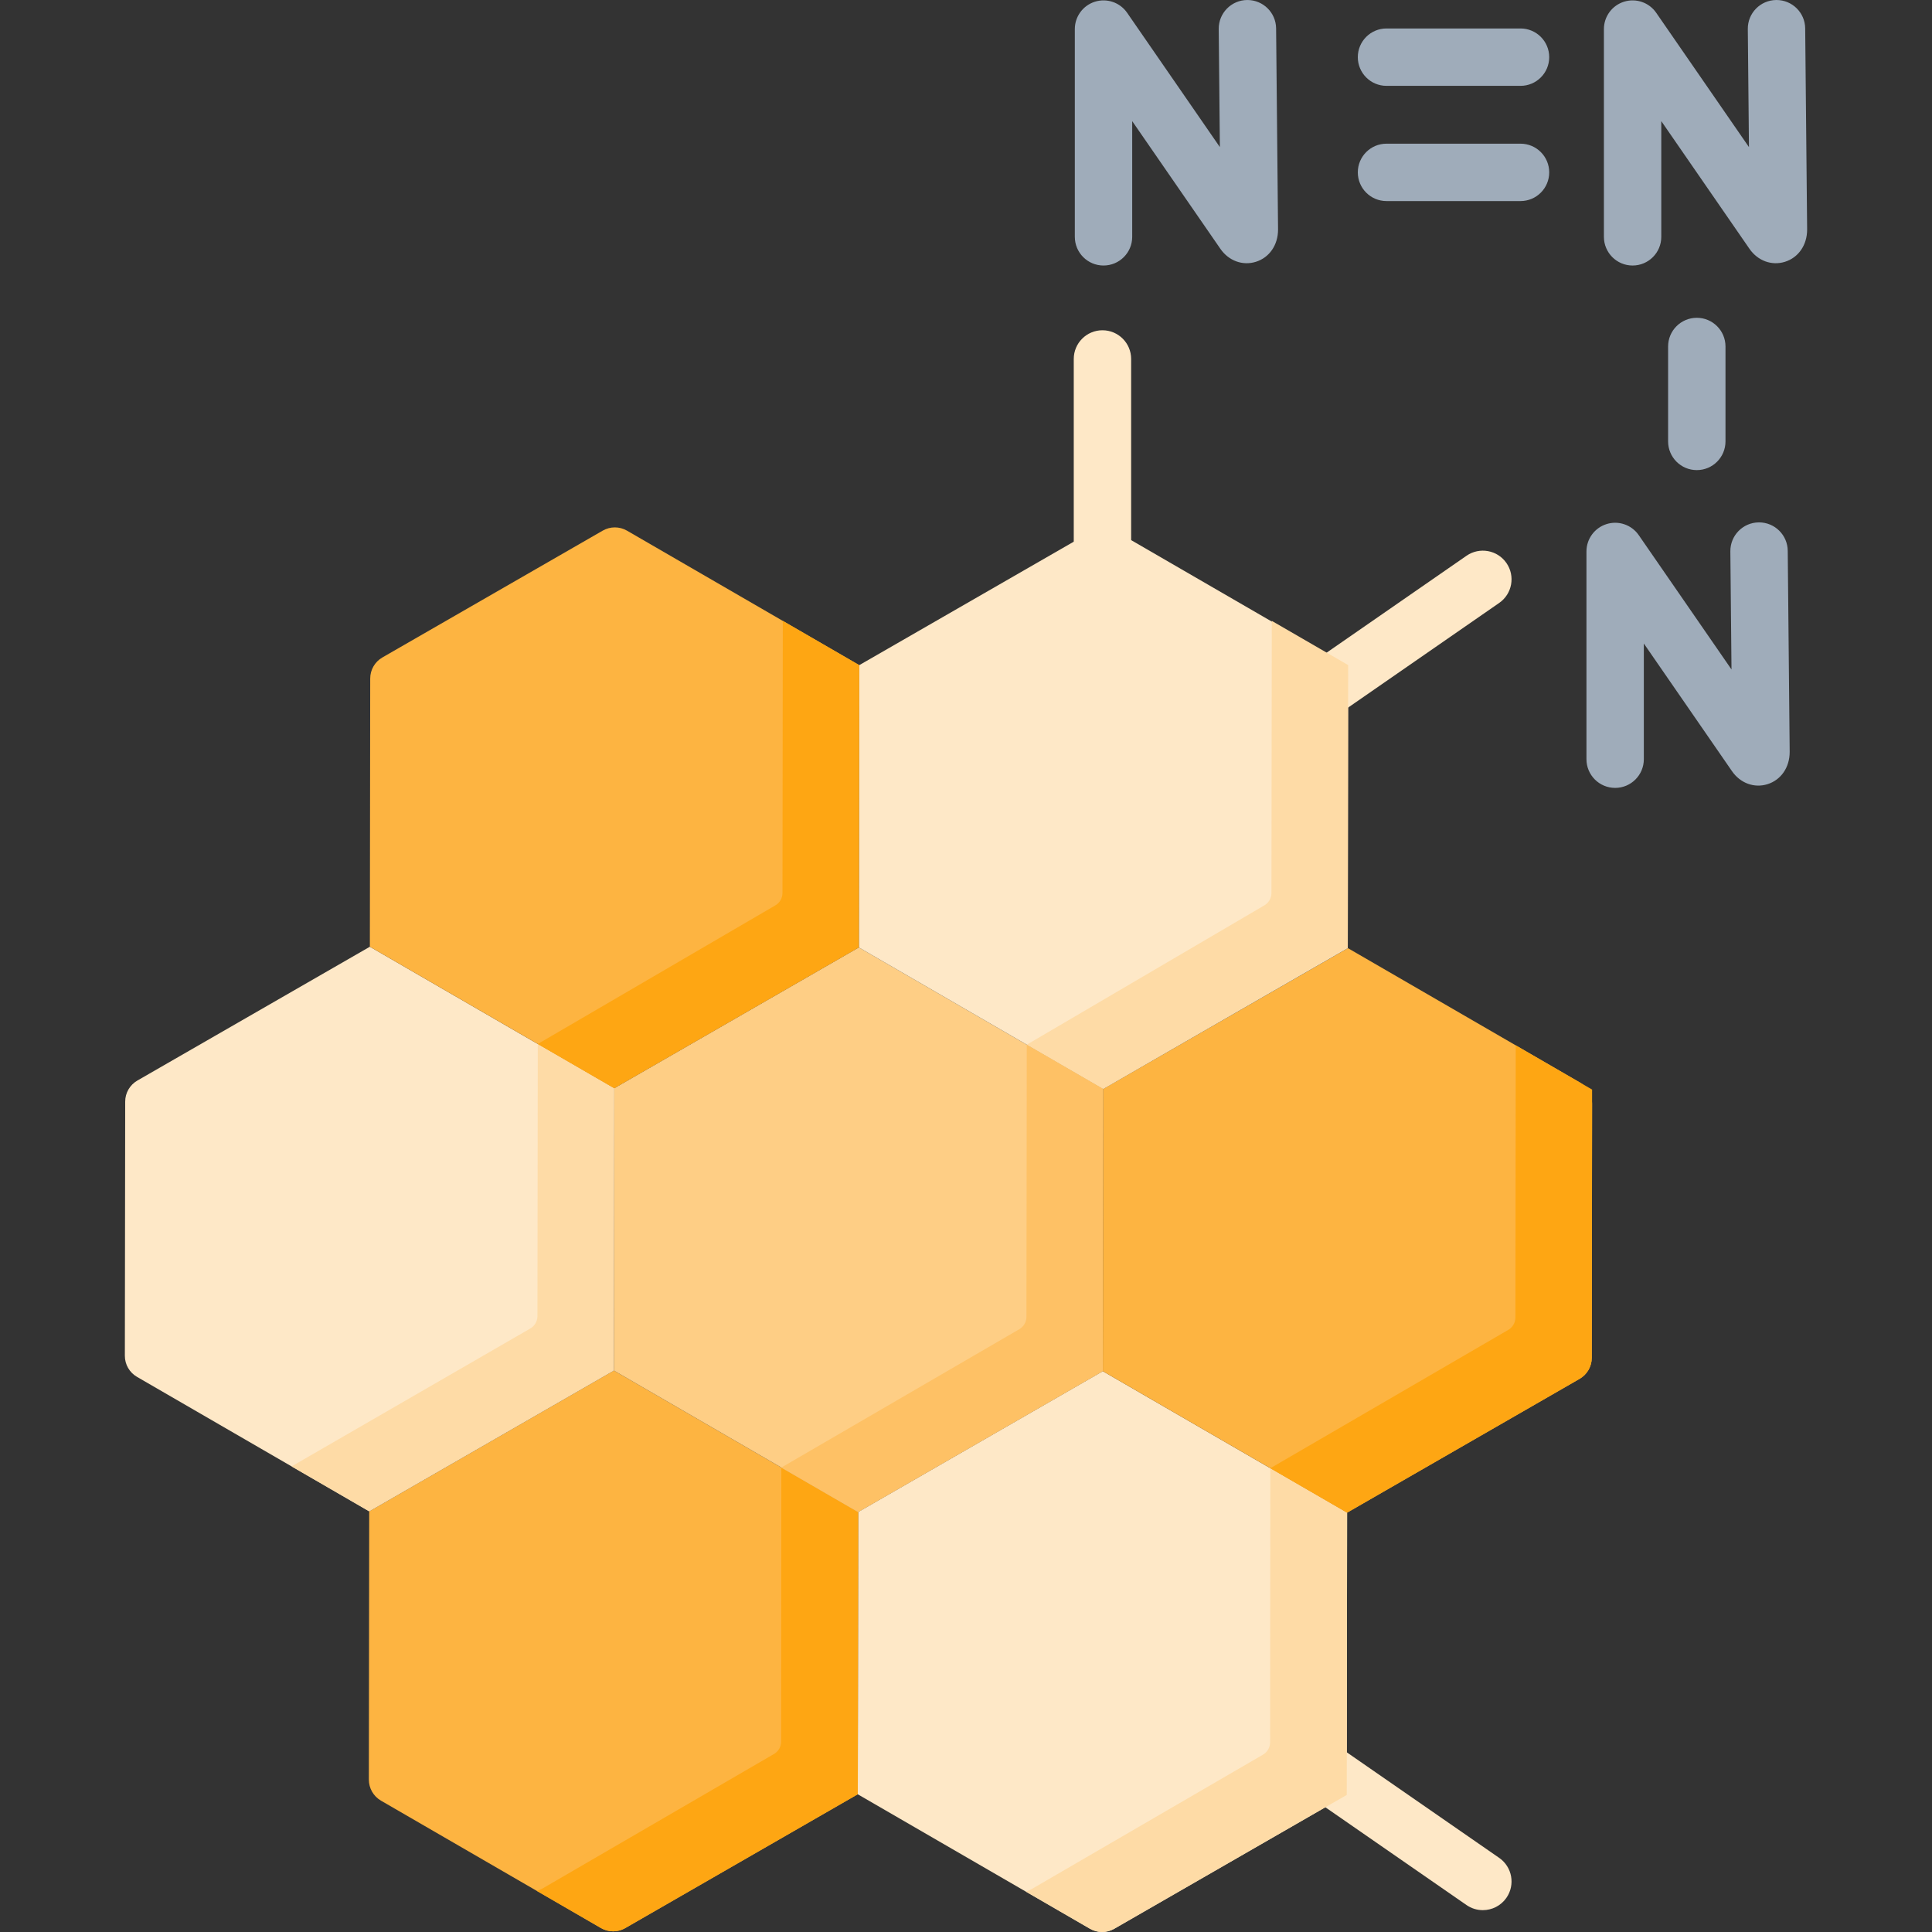
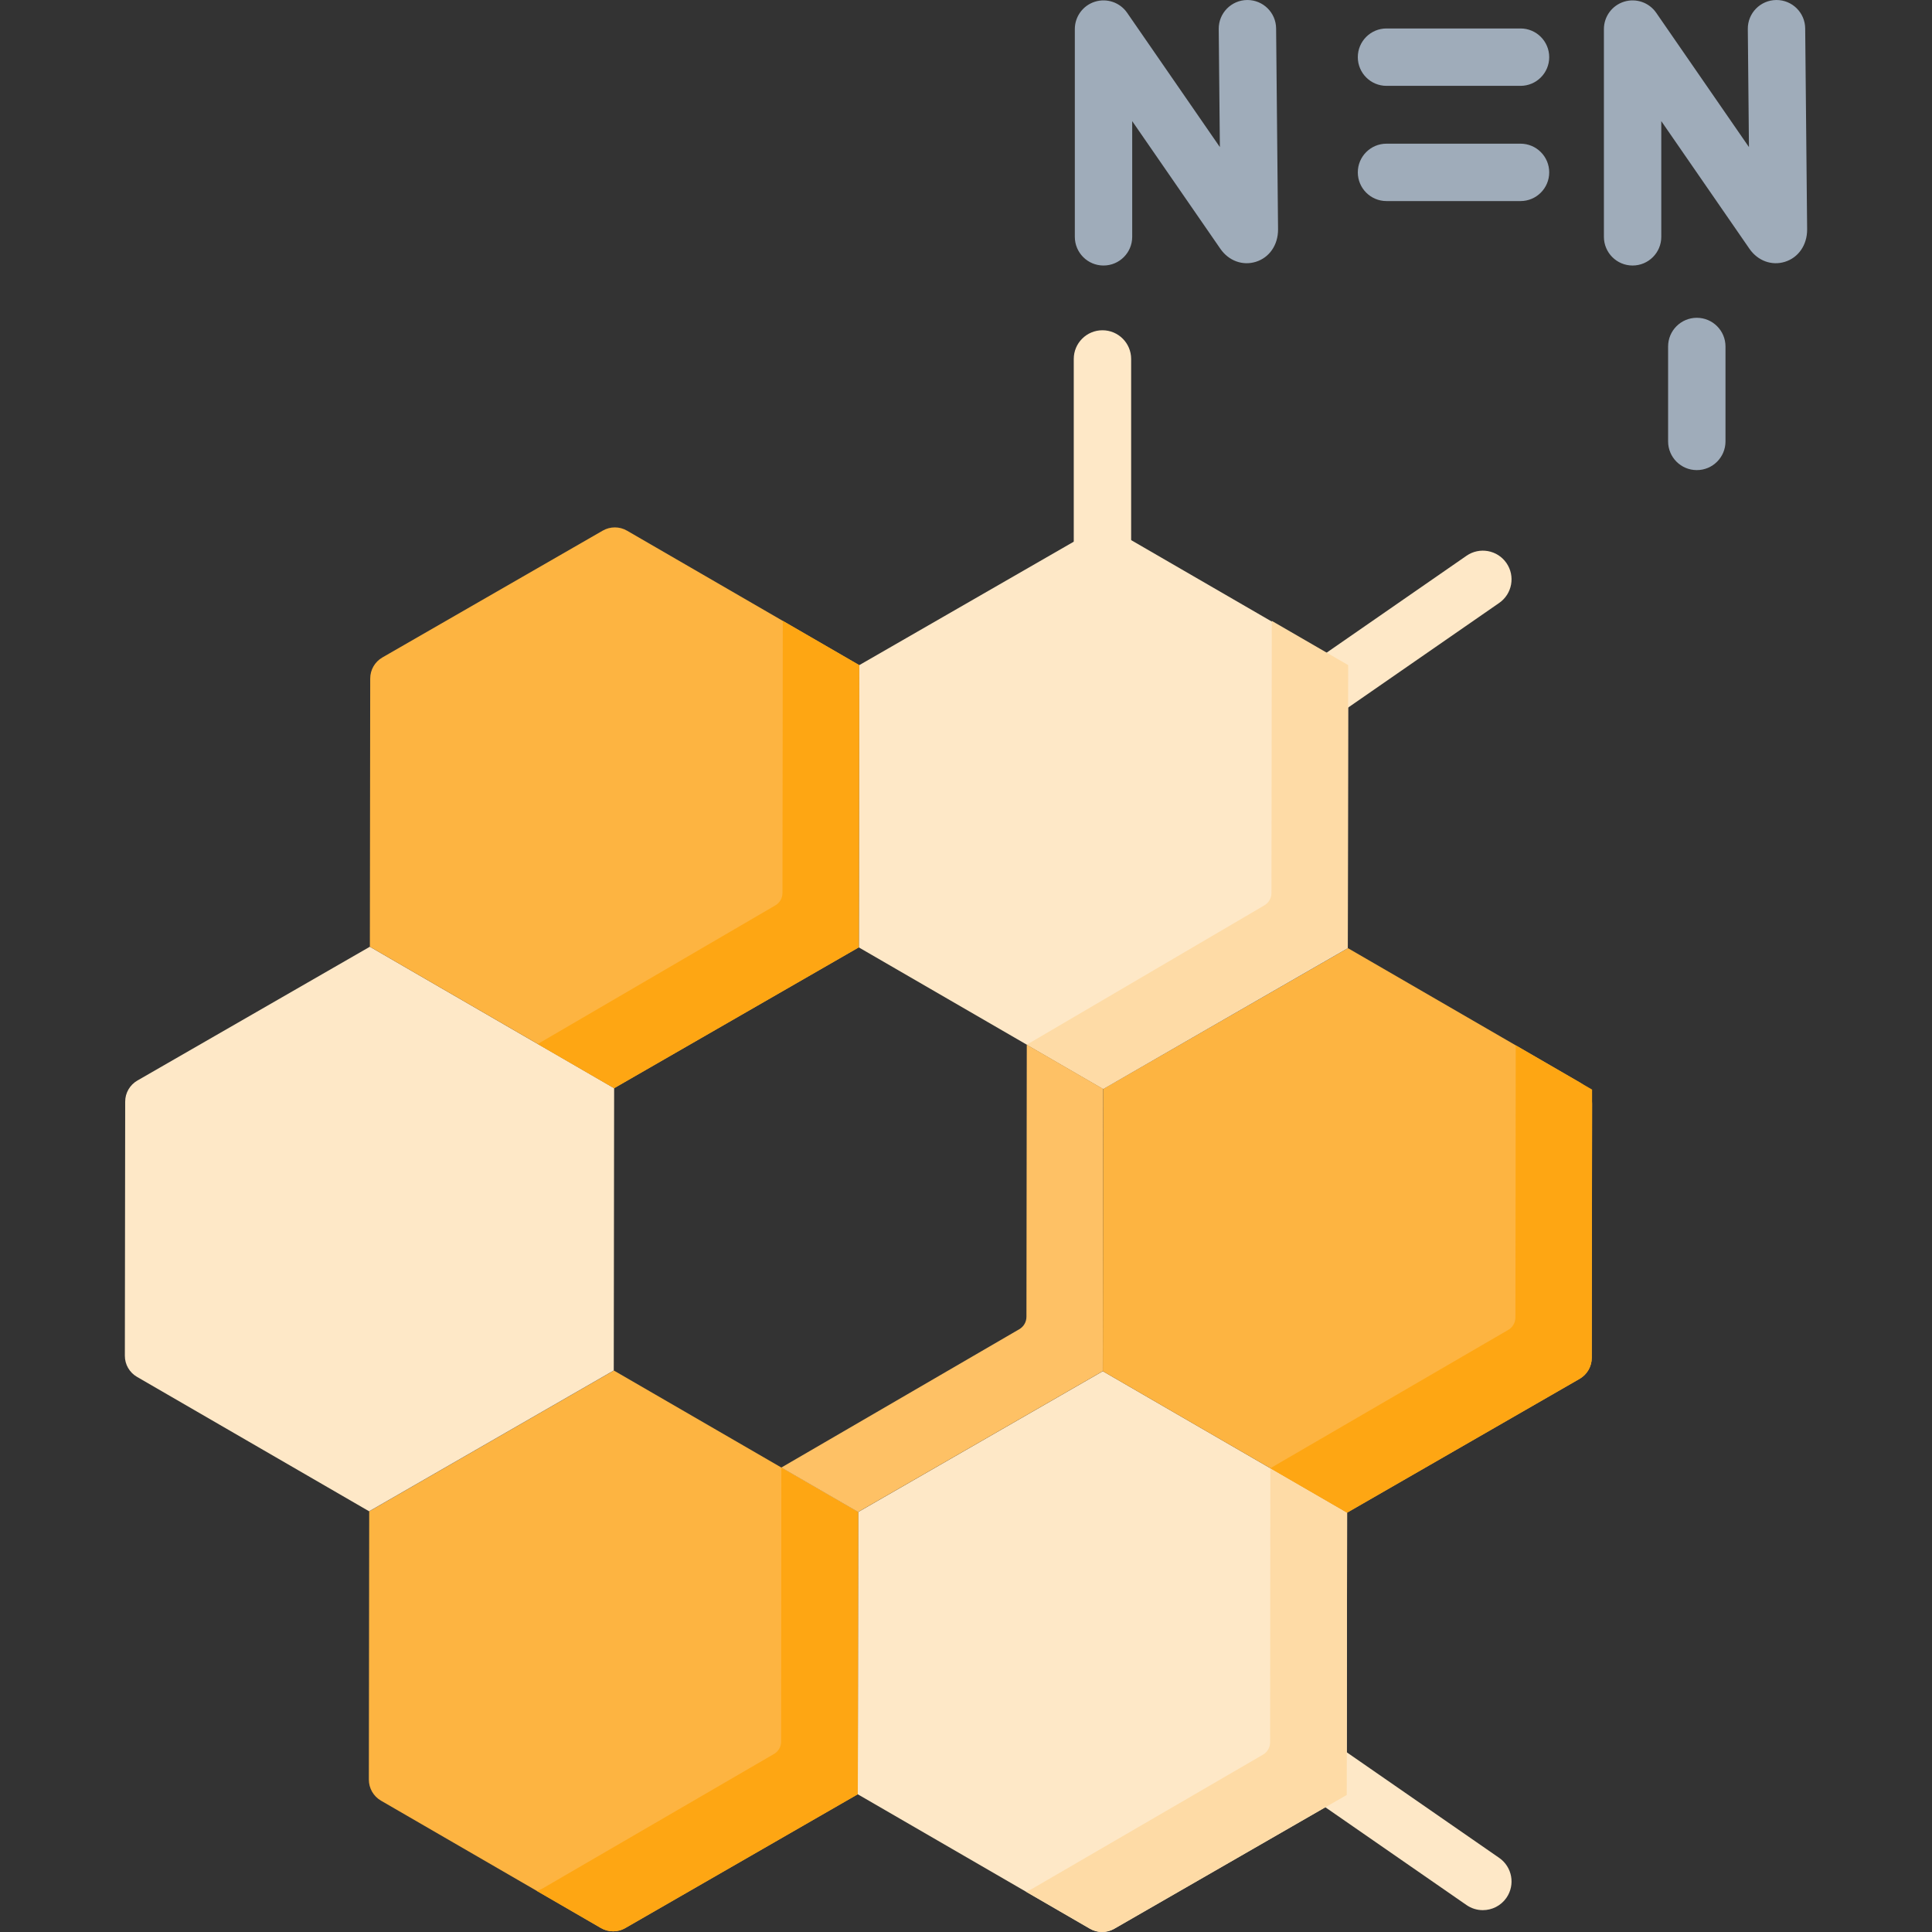
<svg xmlns="http://www.w3.org/2000/svg" id="Capa_1" enable-background="new 0 0 512 512" height="512" viewBox="0 0 512 512" width="512">
  <rect x="0" y="0" width="512" height="512" fill="#333333" stroke="none" />
  <g>
    <g>
      <g>
        <path d="m292.162 161.14c-4.199 0-7.604-3.404-7.604-7.604v-58.408c0-4.199 3.404-7.604 7.604-7.604s7.604 3.404 7.604 7.604v58.408c0 4.2-3.404 7.604-7.604 7.604z" fill="#fee8c7" />
      </g>
    </g>
    <g>
      <g>
        <path d="m336.655 200.154c-2.41 0-4.781-1.143-6.258-3.275-2.391-3.452-1.531-8.189 1.921-10.581l56.322-39.014c3.453-2.392 8.189-1.531 10.581 1.921s1.531 8.189-1.921 10.581l-56.322 39.014c-1.321.916-2.83 1.354-4.323 1.354z" fill="#fee8c7" />
      </g>
    </g>
    <g>
      <g>
        <path d="m392.963 506.21c-1.494 0-3.002-.439-4.323-1.353l-49.964-34.61c-3.452-2.392-4.312-7.129-1.921-10.581 2.392-3.452 7.128-4.312 10.581-1.921l49.964 34.61c3.452 2.392 4.312 7.129 1.921 10.581-1.477 2.131-3.847 3.274-6.258 3.274z" fill="#fee8c7" />
      </g>
    </g>
    <path d="m356.996 400.872-64.735-37.489-64.834 37.318-.099 74.807 61.518 35.626c1.991 1.153 4.446 1.156 6.439.009l61.612-35.463z" fill="#fee8c7" />
    <g>
      <path d="m227.412 400.692-64.735-37.489-64.834 37.318-.093 71.089c-.003 2.301 1.221 4.428 3.212 5.581l58.3 33.763c1.991 1.153 4.446 1.156 6.439.009l61.612-35.463z" fill="#fdb441" />
    </g>
    <g>
      <path d="m227.41 400.696-.091 74.801-61.621 35.464c-1.987 1.146-4.441 1.146-6.438-.01l-17.002-9.844c.537-.152 1.054-.365 1.551-.659l61.328-35.636c1.145-.675 1.854-1.9 1.87-3.229l.056-72.668z" fill="#fea613" />
    </g>
    <g>
      <path d="m356.996 400.876-.091 74.801-61.621 35.464c-1.987 1.146-4.441 1.146-6.438-.01l-17.002-9.844c.537-.152 1.054-.365 1.551-.659l61.328-35.636c1.145-.675 1.854-1.9 1.87-3.229l.056-72.668z" fill="#fedba6" />
    </g>
    <path d="m162.752 288.383-64.735-37.489-61.612 35.463c-1.994 1.148-3.224 3.272-3.227 5.572l-.089 67.371c-.003 2.301 1.222 4.428 3.212 5.581l61.518 35.626 64.834-37.318z" fill="#fee8c7" />
-     <path d="m292.345 288.568-64.735-37.489-64.834 37.318-.098 74.806 64.734 37.489 64.834-37.317z" fill="#fece85" />
    <path d="m418.711 286.884-61.518-35.626-64.834 37.318-.099 74.807 64.735 37.489 61.612-35.463c1.994-1.148 3.224-3.272 3.227-5.572l.089-67.371c.004-2.301-1.221-4.429-3.212-5.582z" fill="#fdb441" />
    <path d="m357.277 176.444-64.735-37.489-64.833 37.318-.099 74.806 64.735 37.489 64.834-37.318z" fill="#fee8c7" />
    <path d="m357.277 176.255-.102 74.81-64.831 37.502-20.238-11.715 62.94-36.907c1.176-.677 1.902-1.93 1.904-3.287l.089-72.119z" fill="#fedba6" />
-     <path d="m162.752 288.383-.102 74.81-64.833 37.314-20.542-11.898 63.247-36.536c1.176-.677 1.902-1.93 1.904-3.287l.089-72.119z" fill="#fedba6" />
    <path d="m421.924 288.748-.097 71.093c-.003 2.3-1.233 4.423-3.226 5.571l-61.612 35.46-20.34-11.776 63.045-36.657c1.176-.677 1.902-1.93 1.904-3.287l.089-72.119z" fill="#fea613" />
    <path d="m292.345 288.568-.102 74.81-64.833 37.314-20.348-11.777 63.052-36.656c1.176-.677 1.902-1.93 1.904-3.287l.089-72.119z" fill="#fec165" />
    <path d="m227.684 176.258-61.518-35.626c-1.991-1.153-4.446-1.156-6.439-.008l-58.389 33.608c-1.994 1.148-3.224 3.272-3.227 5.572l-.094 71.089 64.735 37.489 64.834-37.318z" fill="#fdb441" />
    <path d="m227.686 176.255-.102 74.81-64.833 37.314-20.238-11.712 62.942-36.722c1.176-.677 1.902-1.93 1.904-3.287l.089-72.119z" fill="#fea613" />
    <g>
      <g>
        <g>
          <path d="m292.444 70.366c-4.199 0-7.604-3.404-7.604-7.604v-55.055c0-3.328 2.164-6.269 5.341-7.259 3.175-.989 6.629.2 8.52 2.939l24.578 35.591-.302-31.299c-.041-4.199 3.331-7.636 7.53-7.677h.075c4.165 0 7.562 3.356 7.602 7.53l.515 53.3c0 4.107-2.308 7.434-5.881 8.549-3.505 1.096-7.197-.256-9.404-3.444l-23.366-33.836v30.663c0 4.197-3.405 7.602-7.604 7.602z" fill="#9facba" />
        </g>
      </g>
    </g>
    <g>
      <g>
        <g>
          <g>
-             <path d="m428.03 208.801c-4.199 0-7.604-3.404-7.604-7.604v-55.054c0-3.328 2.164-6.269 5.341-7.259 3.176-.99 6.629.2 8.52 2.939l24.578 35.591-.302-31.299c-.041-4.199 3.331-7.637 7.53-7.677.025-.001.051-.001.075-.001 4.165 0 7.562 3.356 7.602 7.531l.515 53.299c0 4.107-2.308 7.434-5.881 8.55-3.504 1.098-7.197-.257-9.404-3.444l-23.366-33.836v30.662c-.001 4.198-3.405 7.602-7.604 7.602z" fill="#9facba" />
-           </g>
+             </g>
        </g>
      </g>
      <g>
        <g>
          <g>
            <path d="m432.656 70.366c-4.199 0-7.604-3.404-7.604-7.604v-55.055c0-3.328 2.164-6.269 5.341-7.259 3.176-.989 6.629.2 8.52 2.939l24.578 35.591-.302-31.299c-.041-4.199 3.331-7.636 7.53-7.677h.075c4.165 0 7.562 3.356 7.602 7.53l.515 53.3c0 4.106-2.307 7.433-5.879 8.549-3.505 1.097-7.197-.255-9.404-3.443l-23.368-33.839v30.663c0 4.199-3.404 7.604-7.604 7.604z" fill="#9facba" />
          </g>
        </g>
      </g>
    </g>
    <g>
      <g>
        <path d="m402.954 22.752h-35.516c-4.199 0-7.604-3.404-7.604-7.604s3.404-7.604 7.604-7.604h35.516c4.199 0 7.604 3.404 7.604 7.604s-3.405 7.604-7.604 7.604z" fill="#9facba" />
      </g>
      <g>
        <path d="m402.954 53.285h-35.516c-4.199 0-7.604-3.404-7.604-7.604s3.404-7.604 7.604-7.604h35.516c4.199 0 7.604 3.404 7.604 7.604s-3.405 7.604-7.604 7.604z" fill="#9facba" />
      </g>
    </g>
    <g>
      <path d="m449.669 124.583c-4.199 0-7.604-3.404-7.604-7.604v-25.157c0-4.199 3.404-7.604 7.604-7.604s7.604 3.404 7.604 7.604v25.157c0 4.2-3.405 7.604-7.604 7.604z" fill="#9facba" />
    </g>
  </g>
</svg>